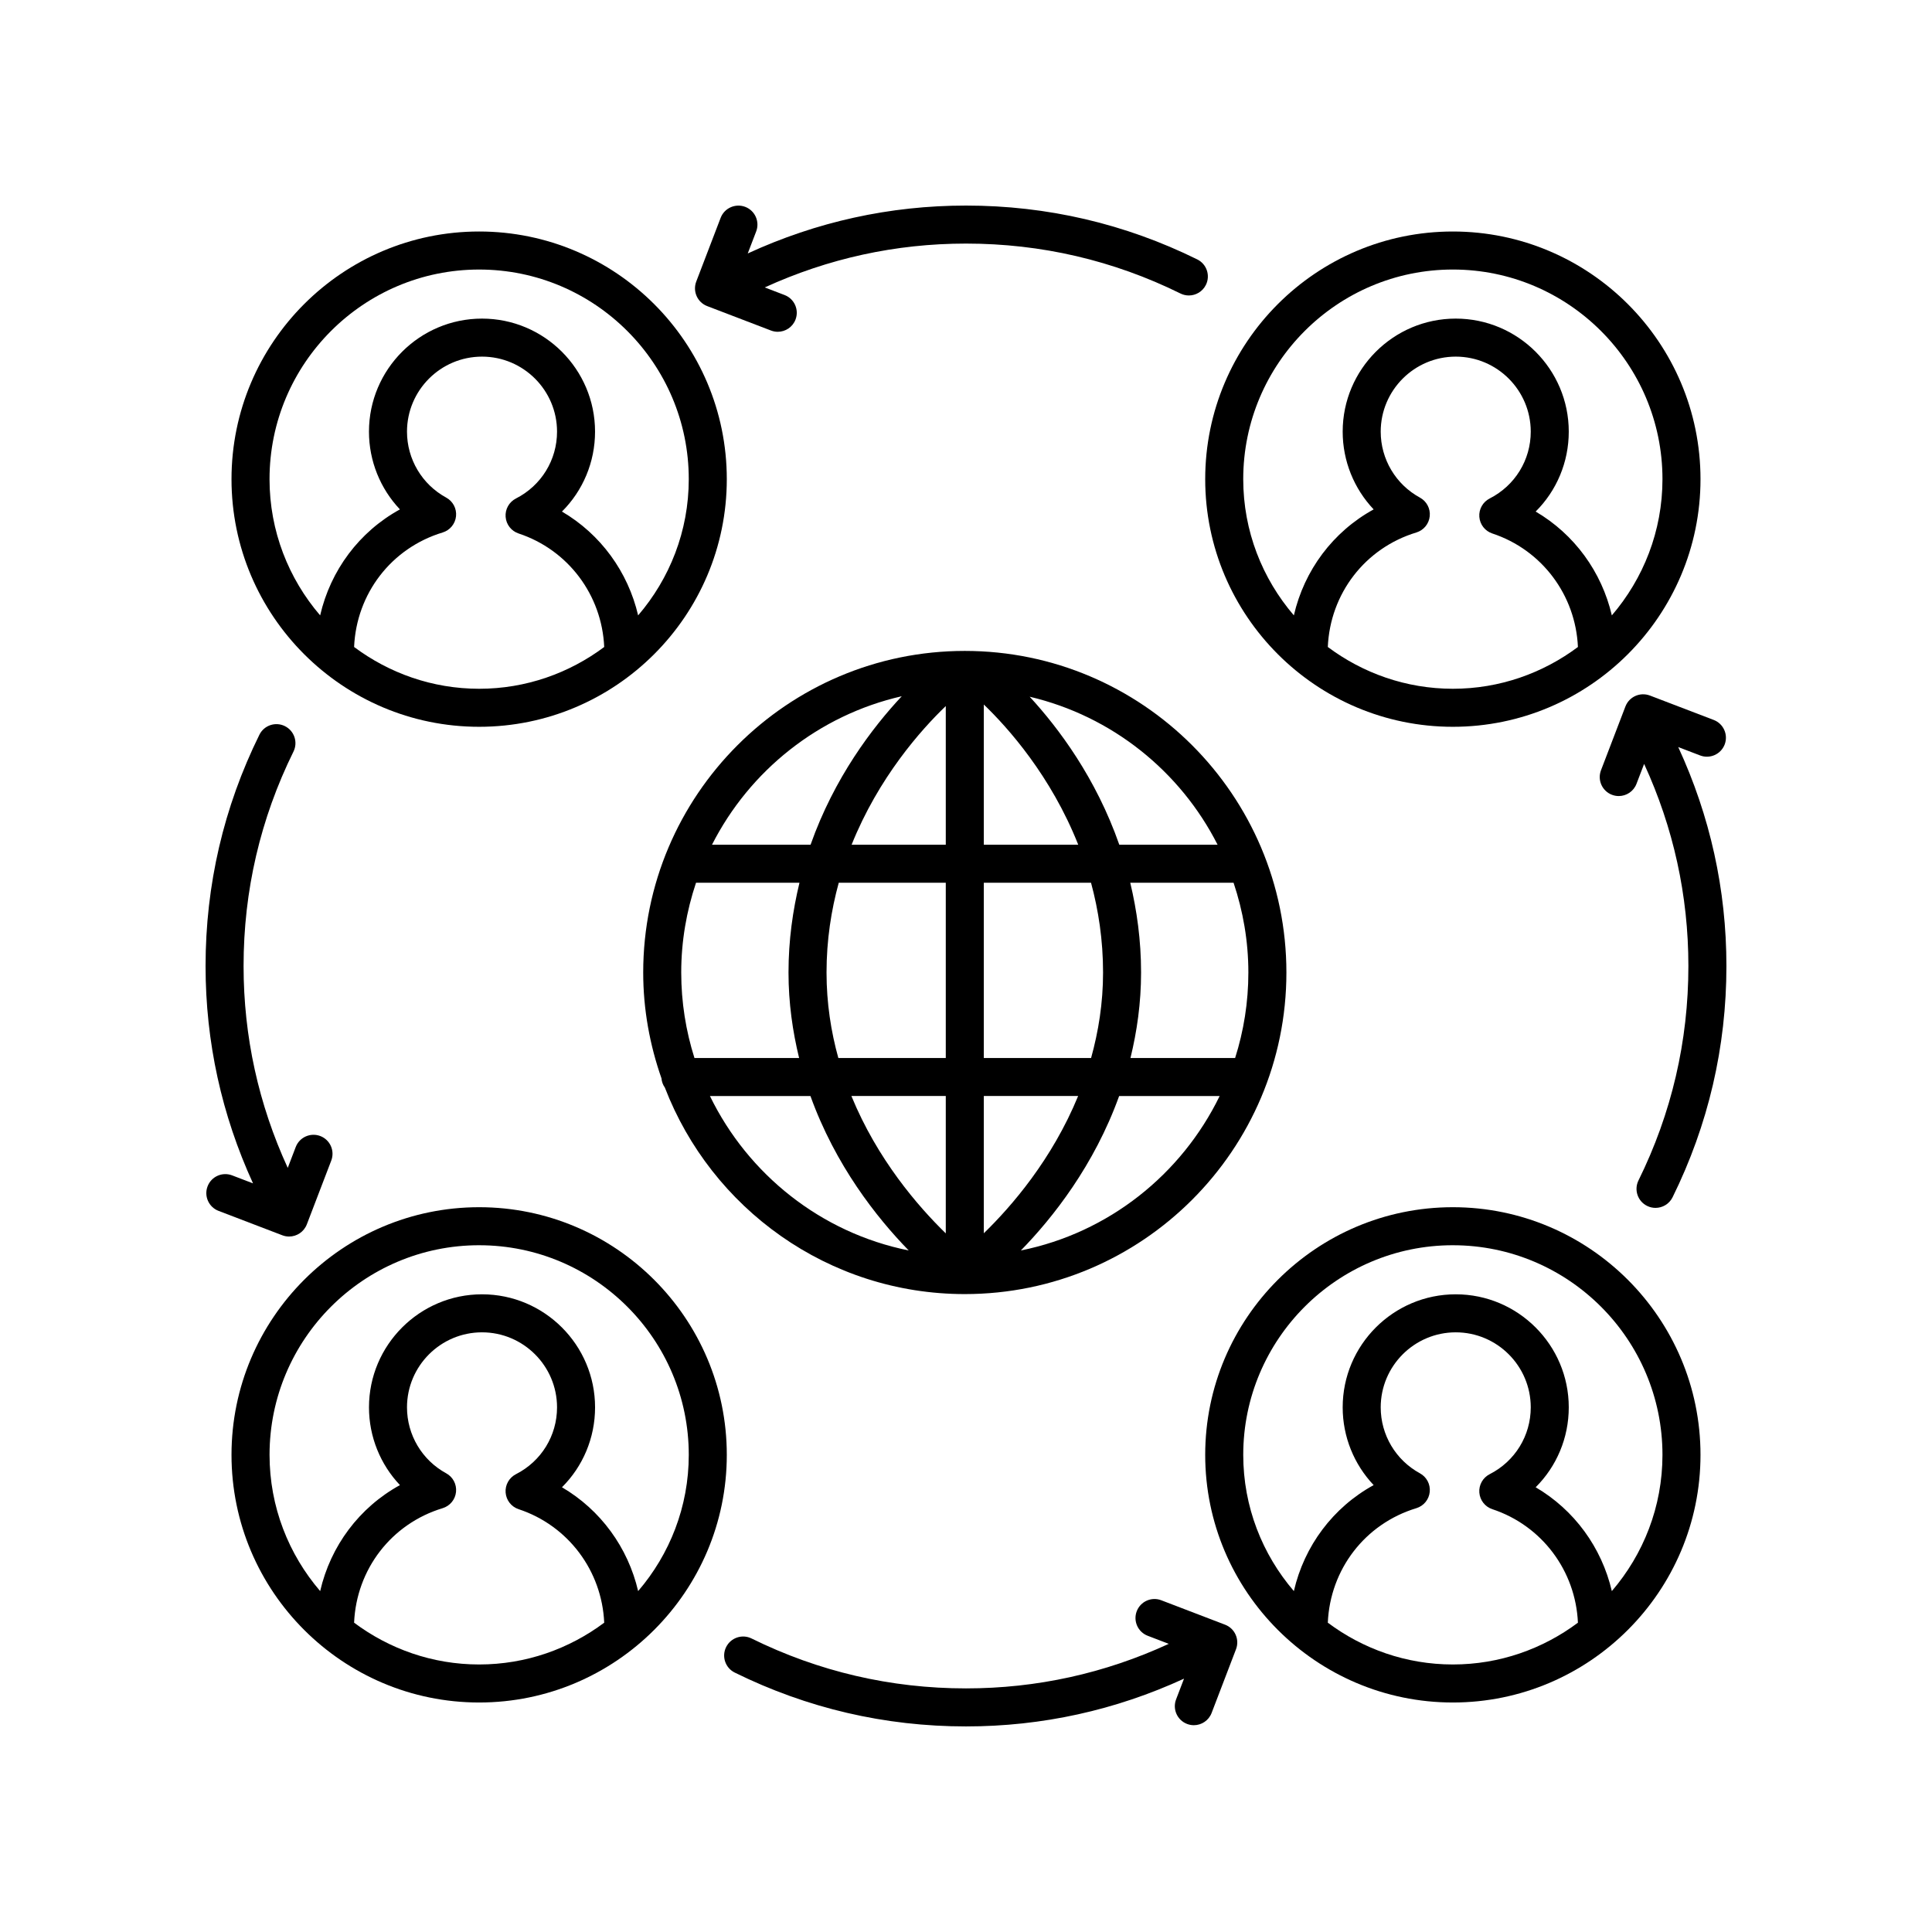
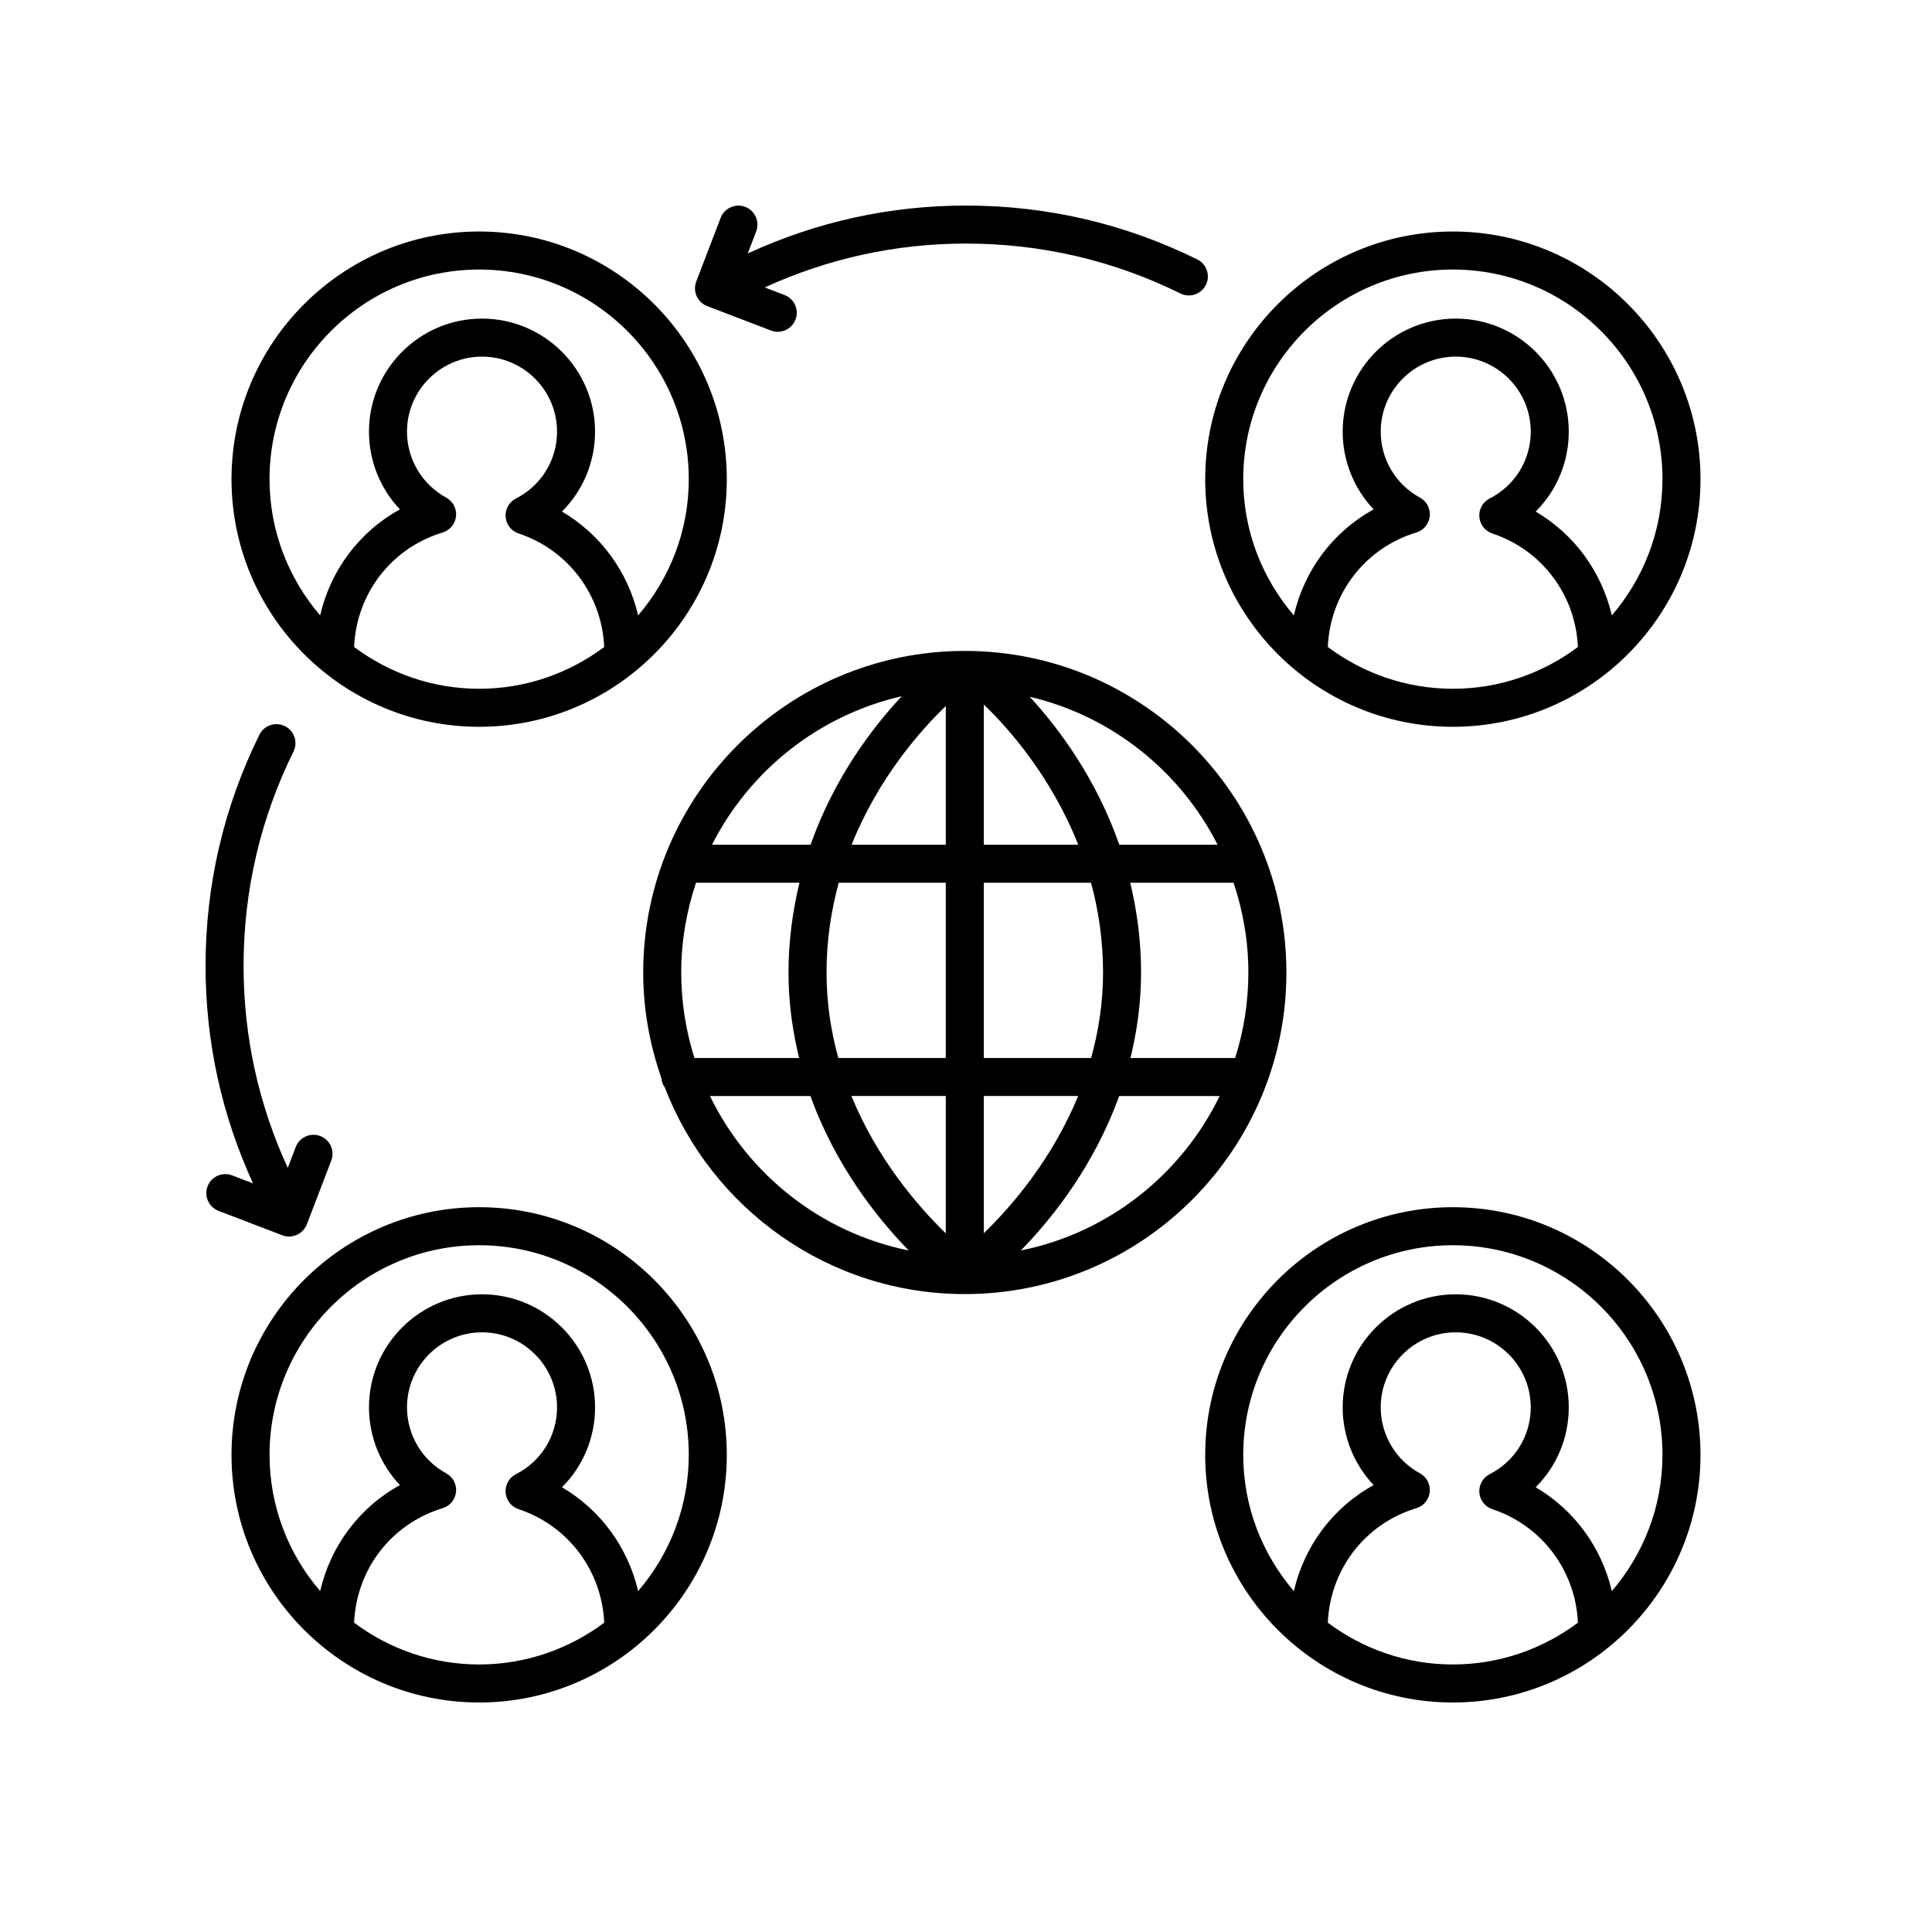
<svg xmlns="http://www.w3.org/2000/svg" fill="#000000" width="800px" height="800px" version="1.1" viewBox="144 144 512 512">
  <g>
-     <path d="m594.65 270.98c0-36.188-29.441-65.629-65.629-65.629s-65.629 29.441-65.629 65.629 29.441 65.629 65.629 65.629 65.629-29.441 65.629-65.629zm-98.766 44.48c0.613-14.117 9.836-26.215 23.465-30.348 1.945-0.59 3.344-2.289 3.547-4.309 0.207-2.023-0.82-3.965-2.602-4.934-6.41-3.488-10.391-10.184-10.391-17.477 0-10.961 8.922-19.883 19.883-19.883 10.961 0 19.879 8.922 19.879 19.883 0 7.508-4.172 14.293-10.887 17.711-1.812 0.926-2.894 2.844-2.738 4.871 0.152 2.027 1.512 3.766 3.438 4.402 13.168 4.359 22.078 16.344 22.688 30.082-9.266 6.922-20.711 11.074-33.141 11.074-12.43-0.004-23.879-4.156-33.141-11.074zm-22.414-44.48c0-30.633 24.918-55.551 55.551-55.551 30.633 0 55.551 24.918 55.551 55.551 0 13.785-5.078 26.387-13.418 36.105-2.688-11.539-9.941-21.516-20.188-27.516 5.547-5.519 8.773-13.074 8.773-21.18 0-16.516-13.438-29.957-29.957-29.957s-29.957 13.441-29.957 29.957c0 7.785 3.012 15.121 8.207 20.605-10.781 5.918-18.391 16.129-21.145 28.09-8.344-9.723-13.418-22.324-13.418-36.105z" />
+     <path d="m594.65 270.98c0-36.188-29.441-65.629-65.629-65.629s-65.629 29.441-65.629 65.629 29.441 65.629 65.629 65.629 65.629-29.441 65.629-65.629m-98.766 44.48c0.613-14.117 9.836-26.215 23.465-30.348 1.945-0.59 3.344-2.289 3.547-4.309 0.207-2.023-0.82-3.965-2.602-4.934-6.41-3.488-10.391-10.184-10.391-17.477 0-10.961 8.922-19.883 19.883-19.883 10.961 0 19.879 8.922 19.879 19.883 0 7.508-4.172 14.293-10.887 17.711-1.812 0.926-2.894 2.844-2.738 4.871 0.152 2.027 1.512 3.766 3.438 4.402 13.168 4.359 22.078 16.344 22.688 30.082-9.266 6.922-20.711 11.074-33.141 11.074-12.43-0.004-23.879-4.156-33.141-11.074zm-22.414-44.48c0-30.633 24.918-55.551 55.551-55.551 30.633 0 55.551 24.918 55.551 55.551 0 13.785-5.078 26.387-13.418 36.105-2.688-11.539-9.941-21.516-20.188-27.516 5.547-5.519 8.773-13.074 8.773-21.18 0-16.516-13.438-29.957-29.957-29.957s-29.957 13.441-29.957 29.957c0 7.785 3.012 15.121 8.207 20.605-10.781 5.918-18.391 16.129-21.145 28.09-8.344-9.723-13.418-22.324-13.418-36.105z" />
    <path d="m270.98 205.35c-36.188 0-65.629 29.441-65.629 65.629s29.441 65.629 65.629 65.629 65.629-29.441 65.629-65.629-29.441-65.629-65.629-65.629zm-33.141 110.11c0.613-14.117 9.836-26.215 23.465-30.348 1.945-0.59 3.344-2.289 3.547-4.309 0.207-2.023-0.82-3.965-2.602-4.934-6.41-3.488-10.391-10.184-10.391-17.477 0-10.961 8.918-19.883 19.879-19.883s19.883 8.922 19.883 19.883c0 7.508-4.172 14.293-10.887 17.711-1.812 0.926-2.894 2.844-2.738 4.871 0.152 2.027 1.512 3.766 3.438 4.402 13.168 4.359 22.078 16.344 22.688 30.082-9.266 6.922-20.711 11.074-33.141 11.074-12.43-0.004-23.875-4.156-33.141-11.074zm75.273-8.375c-2.688-11.539-9.941-21.516-20.188-27.516 5.543-5.519 8.77-13.074 8.77-21.18 0-16.516-13.438-29.957-29.957-29.957-16.516 0-29.957 13.441-29.957 29.957 0 7.785 3.012 15.121 8.207 20.605-10.781 5.918-18.391 16.129-21.145 28.09-8.34-9.719-13.414-22.32-13.414-36.102 0-30.633 24.918-55.551 55.551-55.551 30.633 0 55.551 24.918 55.551 55.551 0 13.781-5.078 26.383-13.418 36.102z" />
    <path d="m529.02 595.18c36.188 0 65.629-29.441 65.629-65.629s-29.441-65.629-65.629-65.629-65.629 29.441-65.629 65.629c0.004 36.188 29.445 65.629 65.629 65.629zm-33.137-21.148c0.613-14.117 9.836-26.215 23.465-30.348 1.945-0.59 3.344-2.289 3.547-4.309 0.207-2.023-0.82-3.965-2.602-4.934-6.41-3.488-10.391-10.184-10.391-17.477 0-10.961 8.922-19.883 19.883-19.883 10.961 0 19.879 8.922 19.879 19.883 0 7.508-4.172 14.293-10.887 17.711-1.812 0.926-2.894 2.844-2.738 4.871 0.152 2.027 1.512 3.766 3.438 4.402 13.168 4.359 22.078 16.344 22.688 30.082-9.266 6.922-20.711 11.074-33.141 11.074-12.43 0-23.879-4.152-33.141-11.074zm33.137-100.03c30.633 0 55.551 24.918 55.551 55.551 0 13.785-5.078 26.387-13.418 36.105-2.688-11.539-9.941-21.516-20.188-27.516 5.547-5.519 8.773-13.074 8.773-21.18 0-16.516-13.438-29.957-29.957-29.957s-29.957 13.441-29.957 29.957c0 7.785 3.012 15.121 8.207 20.605-10.781 5.918-18.391 16.129-21.145 28.09-8.34-9.719-13.414-22.32-13.414-36.102-0.004-30.633 24.918-55.555 55.547-55.555z" />
    <path d="m270.98 595.18c36.188 0 65.629-29.441 65.629-65.629s-29.441-65.629-65.629-65.629-65.629 29.441-65.629 65.629 29.441 65.629 65.629 65.629zm-33.141-21.148c0.613-14.117 9.836-26.215 23.465-30.348 1.945-0.59 3.344-2.289 3.547-4.309 0.207-2.023-0.82-3.965-2.602-4.934-6.41-3.488-10.391-10.184-10.391-17.477 0-10.961 8.918-19.883 19.879-19.883s19.883 8.922 19.883 19.883c0 7.508-4.172 14.293-10.887 17.711-1.812 0.926-2.894 2.844-2.738 4.871 0.152 2.027 1.512 3.766 3.438 4.402 13.168 4.359 22.078 16.344 22.688 30.082-9.266 6.922-20.711 11.074-33.141 11.074-12.43 0-23.875-4.152-33.141-11.074zm33.141-100.03c30.633 0 55.551 24.918 55.551 55.551 0 13.785-5.078 26.387-13.418 36.105-2.688-11.539-9.941-21.516-20.188-27.516 5.547-5.519 8.773-13.074 8.773-21.18 0-16.516-13.438-29.957-29.957-29.957-16.516 0-29.957 13.441-29.957 29.957 0 7.785 3.012 15.121 8.207 20.605-10.781 5.918-18.391 16.129-21.145 28.09-8.34-9.719-13.414-22.32-13.414-36.102-0.004-30.633 24.914-55.555 55.547-55.555z" />
-     <path d="m588.75 341.98 5.797 2.219c2.594 0.992 5.512-0.301 6.508-2.902 0.992-2.598-0.309-5.512-2.906-6.504l-16.895-6.465c-2.598-0.992-5.512 0.301-6.504 2.902l-6.469 16.891c-0.996 2.598 0.301 5.512 2.898 6.504 0.594 0.227 1.203 0.336 1.805 0.336 2.023 0 3.938-1.23 4.703-3.238l2.023-5.281c7.754 16.859 11.73 34.852 11.73 53.562 0 19.918-4.449 39.035-13.227 56.828-1.23 2.496-0.203 5.516 2.289 6.746 0.715 0.355 1.477 0.523 2.223 0.523 1.859 0 3.644-1.027 4.523-2.809 9.469-19.195 14.27-39.816 14.27-61.289 0-20.27-4.332-39.762-12.77-58.023z" />
    <path d="m341.49 198.82c-2.594-0.984-5.504 0.301-6.508 2.902l-6.469 16.895c-0.992 2.598 0.305 5.512 2.906 6.504l16.895 6.469c0.594 0.227 1.199 0.336 1.801 0.336 2.027 0 3.938-1.23 4.707-3.238 0.992-2.598-0.305-5.512-2.906-6.504l-5.25-2.012c16.793-7.68 34.707-11.621 53.336-11.621 19.918 0 39.039 4.449 56.828 13.227 0.715 0.355 1.477 0.523 2.223 0.523 1.859 0 3.644-1.027 4.523-2.809 1.23-2.496 0.203-5.516-2.289-6.746-19.191-9.469-39.809-14.27-61.285-14.27-20.207 0-39.633 4.305-57.844 12.691l2.238-5.84c0.992-2.602-0.309-5.516-2.906-6.508z" />
    <path d="m199.01 458.39c-0.992 2.598 0.309 5.512 2.906 6.504l16.895 6.465c0.594 0.227 1.199 0.336 1.801 0.336 2.027 0 3.938-1.23 4.707-3.238l6.469-16.891c0.992-2.598-0.305-5.512-2.906-6.504-2.59-0.984-5.508 0.301-6.508 2.902l-2.117 5.535c-7.738-16.844-11.707-34.816-11.707-53.5 0-19.918 4.449-39.035 13.227-56.828 1.23-2.496 0.203-5.516-2.289-6.746-2.496-1.23-5.516-0.207-6.746 2.289-9.469 19.188-14.266 39.809-14.266 61.285 0 20.117 4.266 39.465 12.578 57.605l-5.535-2.117c-2.598-0.992-5.516 0.297-6.508 2.902z" />
-     <path d="m458.58 600.86c0.594 0.227 1.199 0.336 1.801 0.336 2.027 0 3.938-1.23 4.707-3.238l6.469-16.895c0.992-2.598-0.305-5.512-2.906-6.504l-16.895-6.469c-2.594-1-5.512 0.301-6.508 2.902-0.992 2.598 0.305 5.512 2.906 6.504l5.582 2.141c-16.91 7.801-34.961 11.805-53.738 11.805-19.918 0-39.039-4.449-56.828-13.227-2.488-1.234-5.512-0.207-6.746 2.289-1.23 2.496-0.203 5.516 2.289 6.746 19.188 9.465 39.805 14.27 61.285 14.27 20.184 0 39.59-4.297 57.781-12.66l-2.106 5.5c-0.992 2.594 0.309 5.508 2.906 6.5z" />
    <path d="m399.68 316.5c-46.992 0-85.223 38.234-85.223 85.223 0 9.84 1.762 19.254 4.844 28.055 0.07 0.926 0.402 1.746 0.902 2.461 12.309 31.941 43.25 54.707 79.48 54.707h0.008 0.004c46.988-0.008 85.215-38.238 85.215-85.223-0.008-46.988-38.238-85.223-85.23-85.223zm66.992 51.359h-26.047c-6.172-17.676-16.082-30.906-23.746-39.219 21.781 5.129 39.898 19.723 49.793 39.219zm-142.14 33.863c0-8.32 1.414-16.301 3.922-23.789h27.414c-1.773 7.332-2.906 15.23-2.906 23.789 0 8.102 1.098 15.617 2.809 22.656h-27.734c-2.266-7.152-3.504-14.758-3.504-22.656zm38.508 0c0-8.59 1.246-16.523 3.238-23.789l28.363 0.004v46.445h-28.473c-1.938-6.981-3.129-14.543-3.129-22.66zm66.703-33.863h-25.023v-37.156c6.406 6.152 17.789 18.902 25.023 37.156zm-35.102-36.746v36.746h-24.957c7.152-17.812 18.379-30.434 24.957-36.746zm0 103.34v36.402c-7.363-7.156-18.141-19.633-25.012-36.402zm10.078 36.375v-36.375h24.996c-6.891 16.801-17.637 29.23-24.996 36.375zm0-46.449v-46.445h28.414c1.965 7.266 3.188 15.199 3.188 23.789 0 8.125-1.23 15.668-3.172 22.656zm38.809-46.445h27.379c2.508 7.488 3.922 15.469 3.922 23.789 0 7.894-1.238 15.504-3.508 22.656h-27.734c1.715-7.039 2.809-14.555 2.809-22.656 0-8.562-1.117-16.457-2.867-23.789zm-60.551-49.426c-7.781 8.309-17.887 21.586-24.168 39.348h-26.121c9.973-19.645 28.289-34.324 50.289-39.348zm-50.836 105.95h26.637c6.609 18.363 17.555 32.227 26.043 40.926-23.246-4.68-42.574-20.156-52.68-40.926zm82.398 40.926c8.492-8.699 19.434-22.566 26.043-40.926h26.637c-10.105 20.77-29.434 36.246-52.68 40.926z" />
  </g>
</svg>